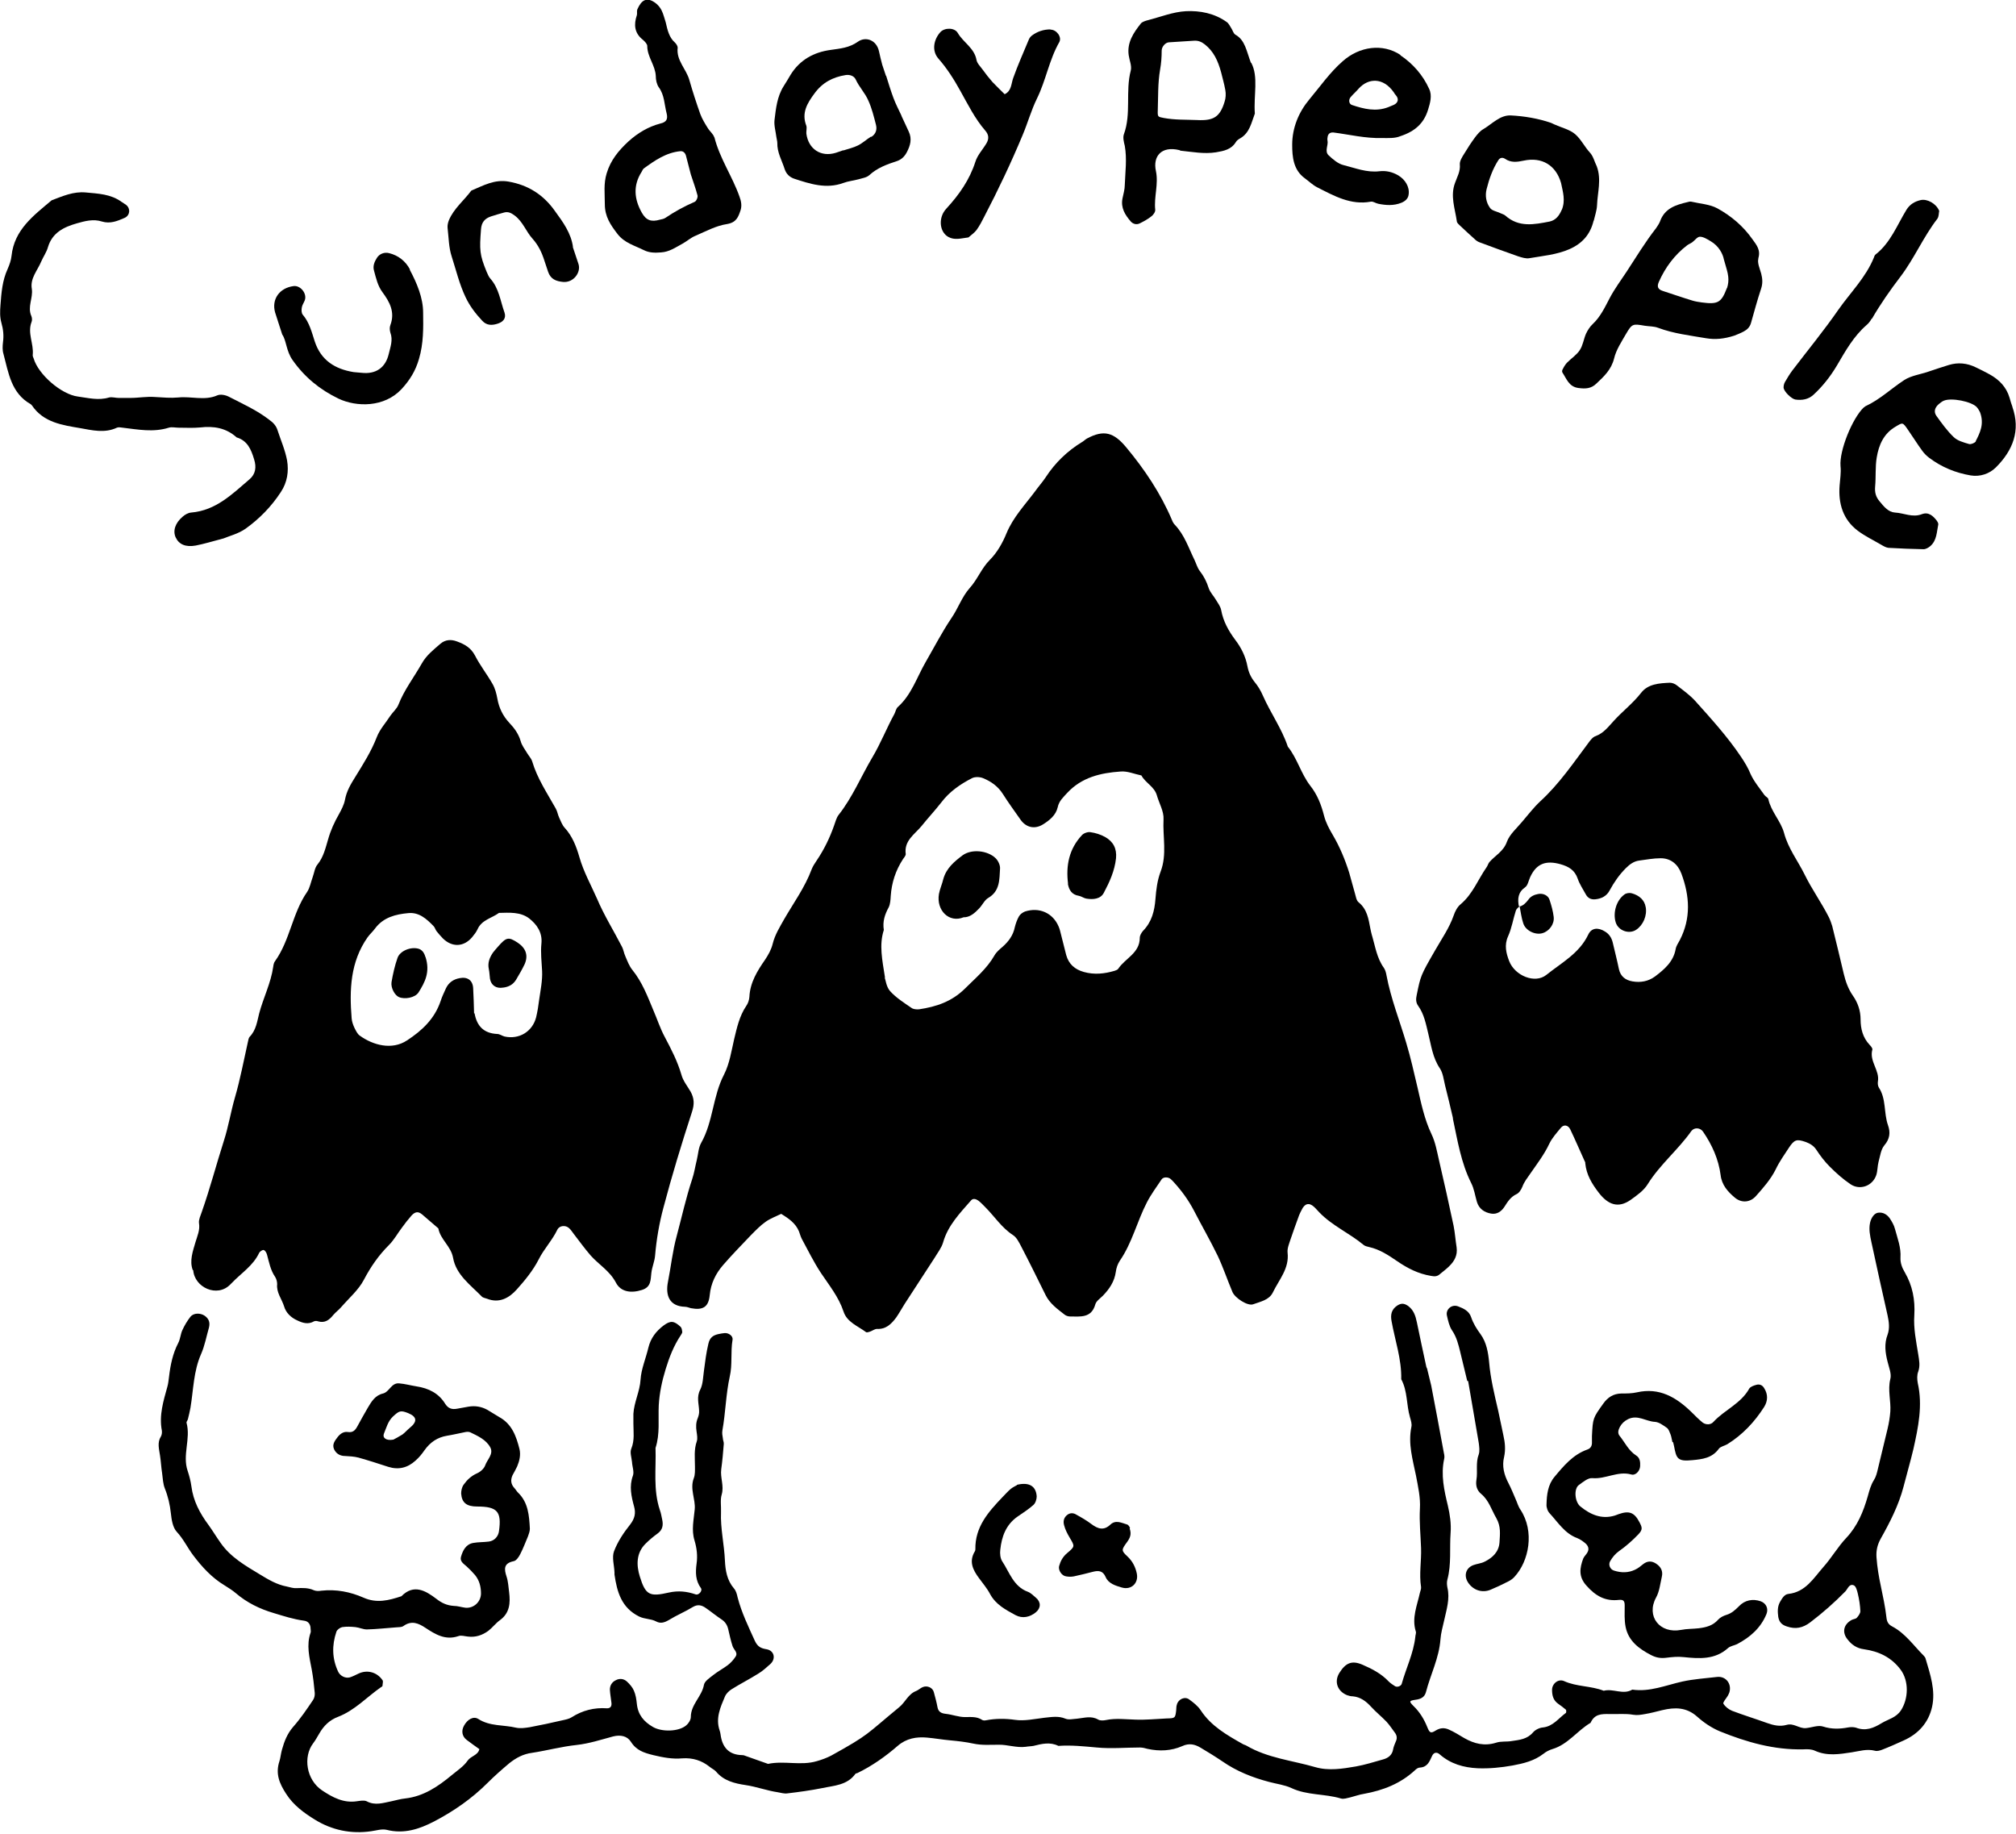
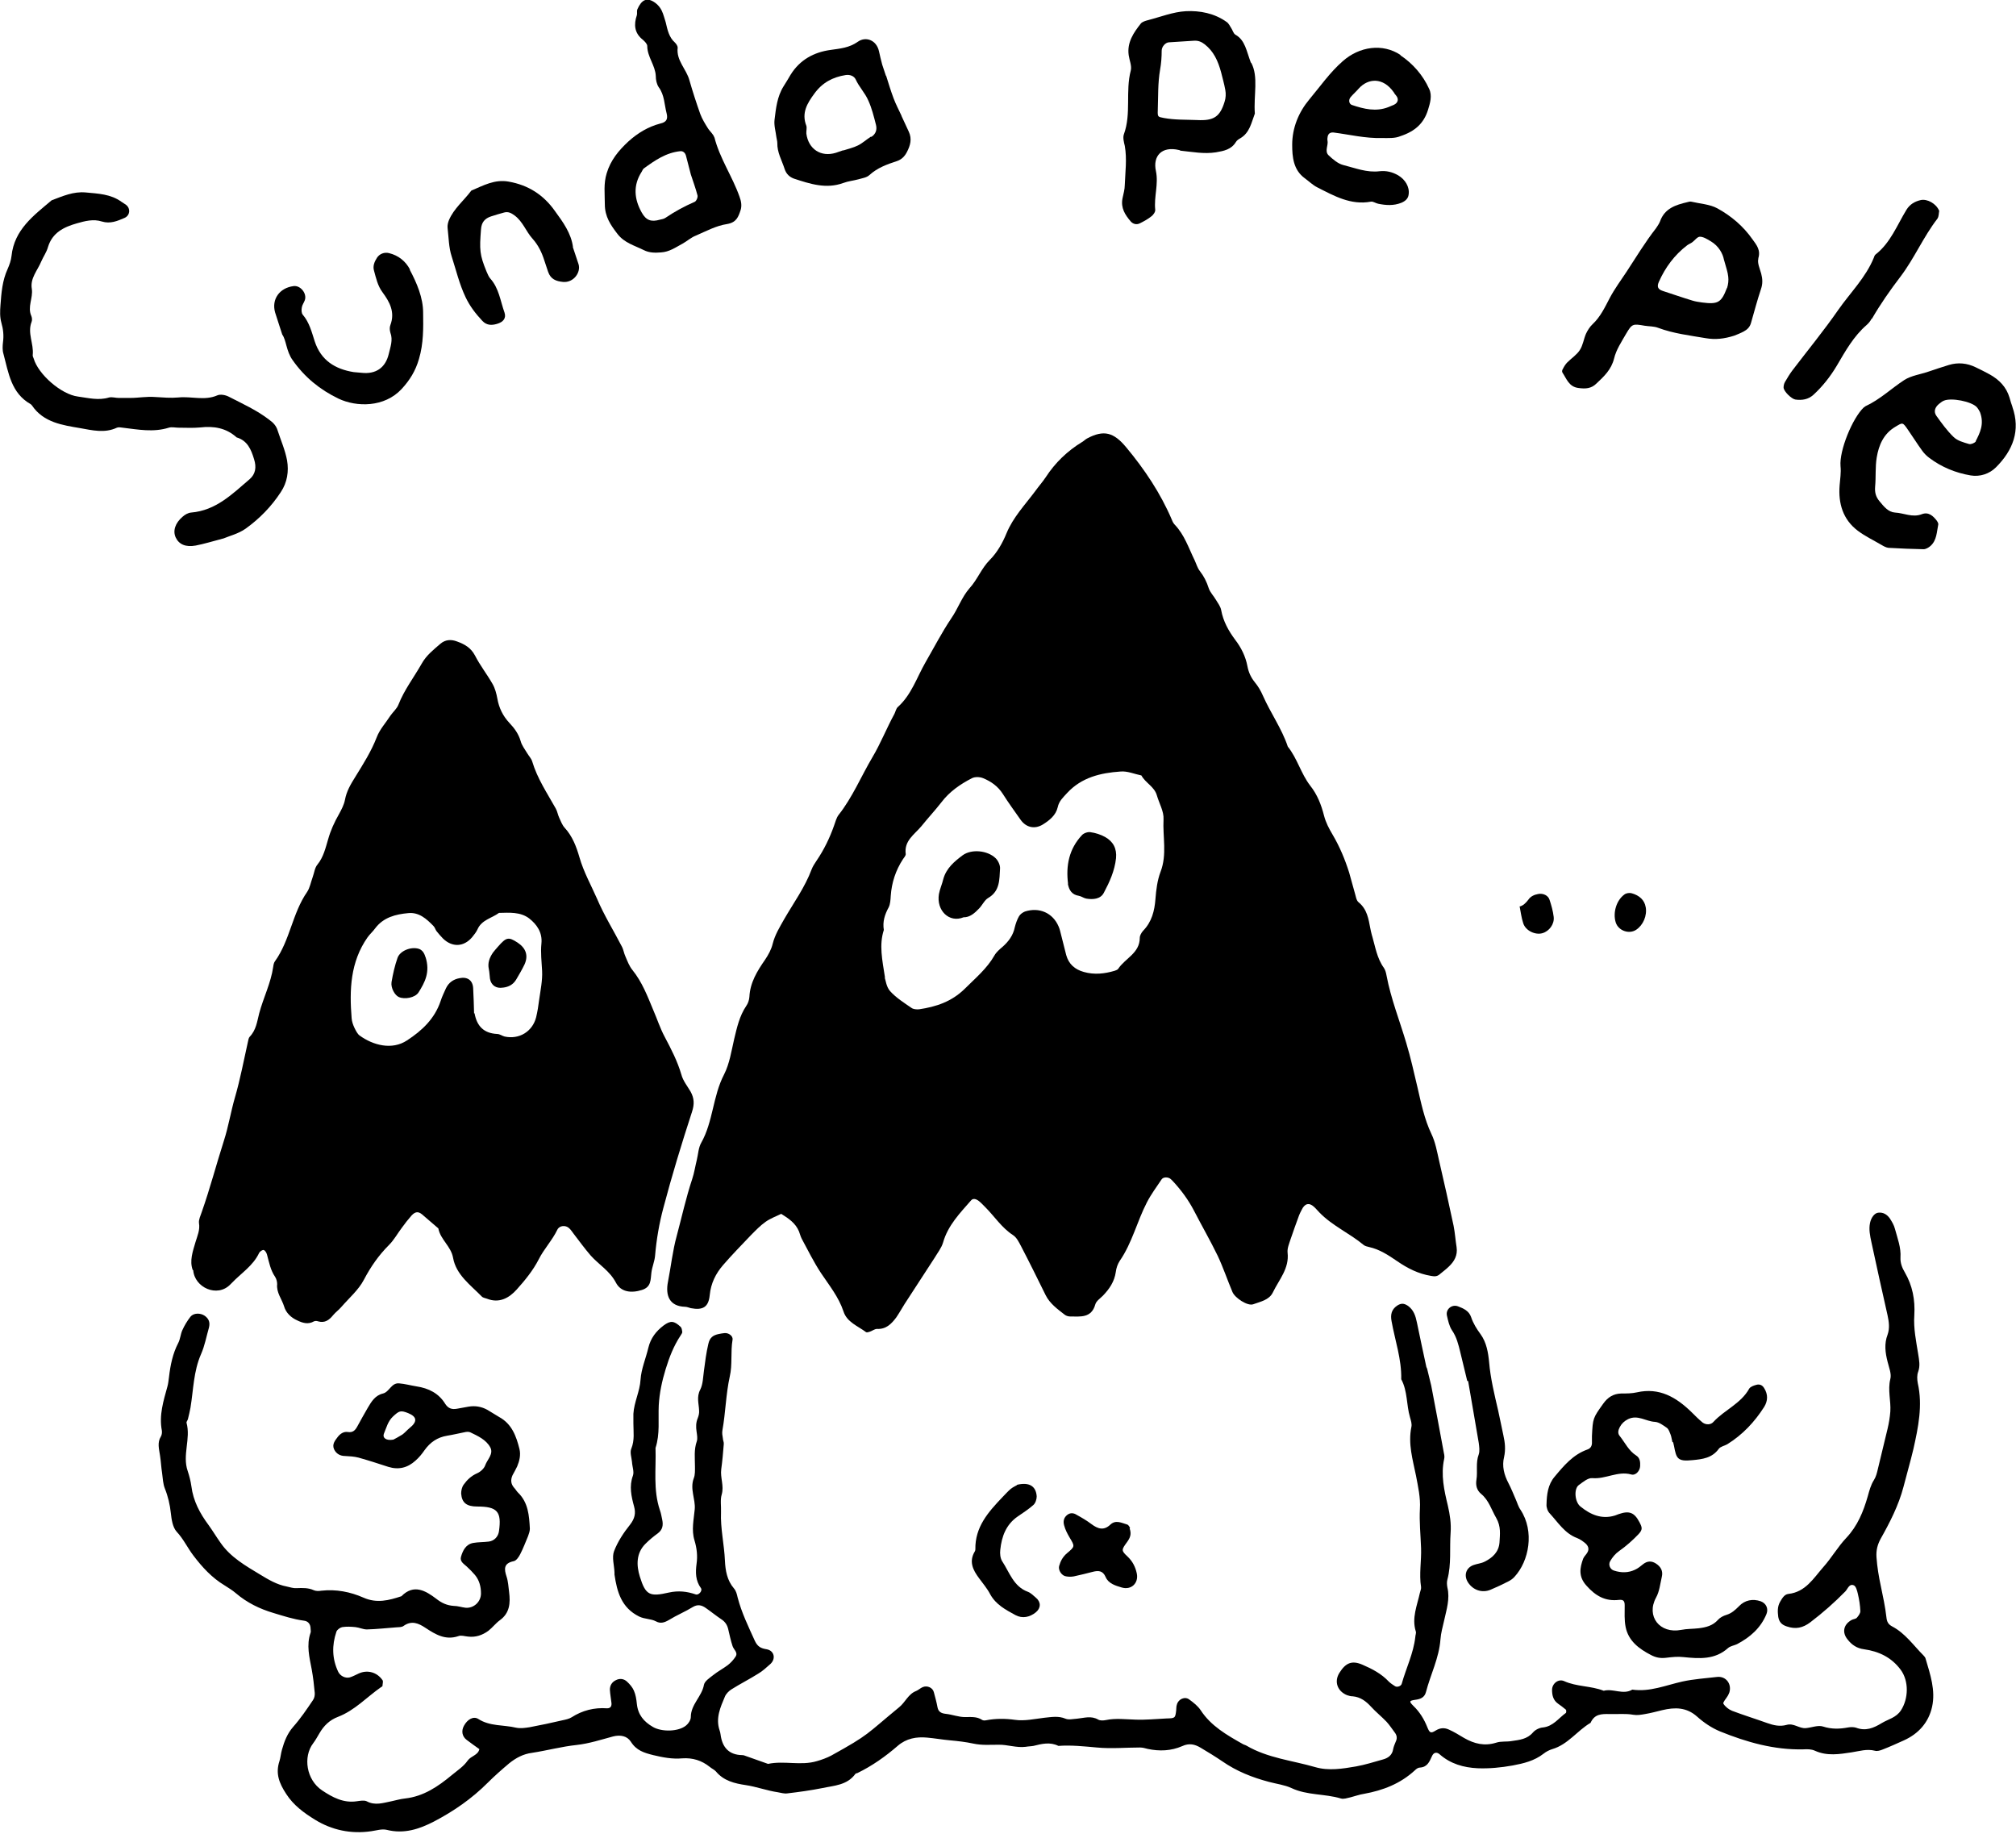
<svg xmlns="http://www.w3.org/2000/svg" id="_レイヤー_2" width="30.84mm" height="28.05mm" viewBox="0 0 87.43 79.51">
  <defs>
    <style>.cls-1{fill:#000;stroke-width:0px;}</style>
  </defs>
  <g id="_レイヤー_1-2">
    <path class="cls-1" d="M59.51,40.59c.13.44.2.95.51,1.38.06.09.09.21.11.32.19,1.01.57,1.96.86,2.94.19.63.33,1.27.48,1.9.16.69.3,1.39.61,2.04.17.35.24.76.33,1.15.22.94.43,1.89.63,2.83.06.3.08.62.13.93.05.35-.1.61-.33.83-.12.12-.26.22-.39.33-.12.11-.23.11-.39.08-.55-.09-1.02-.33-1.47-.64-.38-.26-.76-.51-1.21-.61-.08-.02-.18-.04-.24-.09-.61-.51-1.36-.83-1.92-1.41-.08-.08-.15-.17-.24-.25-.21-.19-.4-.14-.53.14-.04.08-.08.15-.11.23-.13.35-.25.69-.37,1.04-.06.19-.15.39-.13.58.08.69-.37,1.17-.64,1.73-.16.33-.55.4-.85.51-.24.09-.79-.27-.9-.53-.22-.52-.4-1.06-.64-1.57-.32-.66-.69-1.3-1.03-1.96-.24-.46-.54-.87-.89-1.25-.04-.04-.08-.09-.12-.12-.1-.09-.31-.1-.39.01-.22.33-.46.65-.64,1-.43.83-.64,1.76-1.18,2.54-.09.14-.15.31-.17.48-.06.42-.28.74-.56,1.03-.12.12-.29.23-.33.38-.17.6-.65.52-1.09.52-.08,0-.18-.03-.24-.08-.31-.24-.64-.48-.82-.84-.35-.71-.7-1.42-1.07-2.13-.09-.17-.19-.38-.35-.48-.49-.32-.8-.81-1.2-1.21-.1-.1-.2-.21-.31-.29-.09-.06-.22-.11-.31,0-.48.55-1,1.08-1.21,1.82-.07.24-.24.45-.37.67-.43.67-.87,1.33-1.3,2-.12.19-.23.39-.36.58-.21.28-.44.52-.84.5-.1,0-.21.09-.31.12-.05.02-.13.04-.16.02-.36-.27-.83-.43-.98-.9-.21-.63-.62-1.13-.98-1.67-.31-.47-.56-.98-.83-1.48-.05-.1-.08-.21-.12-.32-.15-.36-.45-.56-.77-.76-.23.11-.47.2-.67.34-.23.16-.43.37-.63.57-.41.43-.83.86-1.22,1.31-.32.37-.53.79-.58,1.3-.05.52-.29.67-.82.57-.08-.02-.17-.06-.25-.06-.68-.02-.86-.49-.74-1.09.13-.66.2-1.34.38-1.99.22-.82.4-1.65.67-2.46.09-.27.13-.55.2-.83.06-.25.07-.53.19-.74.52-.92.5-2.02.99-2.96.24-.47.32-1.02.44-1.54.12-.5.23-1,.52-1.43.08-.11.13-.26.14-.4.03-.62.34-1.12.68-1.61.14-.21.27-.44.33-.69.1-.4.31-.73.5-1.07.41-.71.9-1.38,1.19-2.16.05-.13.13-.25.21-.37.32-.47.57-.98.76-1.52.06-.16.1-.34.2-.47.6-.76.97-1.66,1.46-2.49.36-.6.62-1.27.96-1.89.05-.1.07-.23.15-.3.59-.53.82-1.28,1.2-1.94.37-.64.71-1.3,1.12-1.91.29-.42.45-.91.78-1.29.35-.38.52-.87.89-1.24.31-.31.55-.73.72-1.15.29-.7.8-1.23,1.24-1.82.15-.21.32-.4.46-.61.41-.63.94-1.14,1.58-1.53.07-.04.14-.11.21-.15.73-.39,1.16-.27,1.7.38.8.96,1.49,1.99,1.98,3.14.03.08.07.16.13.22.42.44.6,1.01.86,1.54.07.15.12.33.22.46.18.23.3.47.39.75.06.18.21.33.31.5.09.15.2.29.23.45.09.49.32.9.61,1.29.26.34.45.72.53,1.15.05.26.15.48.32.69.14.17.26.37.35.58.33.75.82,1.43,1.08,2.21.41.51.57,1.17.97,1.69.31.39.48.83.6,1.3.08.31.22.57.38.84.3.51.53,1.06.71,1.63.09.3.16.6.25.9.04.13.06.31.16.39.37.3.43.72.51,1.14.01.08.04.17.07.3ZM38.37,42.39c.04.11.07.4.23.58.26.29.61.51.93.73.08.06.22.07.33.06.74-.11,1.41-.33,1.98-.89.46-.46.96-.87,1.29-1.45.08-.14.22-.26.35-.37.26-.23.46-.5.53-.85.04-.16.1-.33.18-.47.05-.09.16-.17.26-.21.62-.2,1.21.06,1.46.65.06.13.08.27.12.41.07.27.14.55.21.83.11.39.37.62.76.73.46.13.9.08,1.34-.05.05-.02.12-.04.15-.08.3-.46.94-.68.94-1.35,0-.1.07-.22.14-.3.38-.39.5-.86.54-1.39.03-.39.08-.8.22-1.17.29-.75.09-1.52.13-2.28.02-.34-.19-.69-.29-1.04-.11-.38-.49-.53-.67-.86-.3-.06-.61-.2-.91-.17-.86.06-1.68.25-2.31.93-.17.19-.35.34-.41.62-.08.35-.36.57-.65.75-.35.21-.72.13-.96-.21-.26-.37-.53-.74-.77-1.12-.21-.33-.51-.54-.85-.68-.14-.06-.36-.07-.49,0-.51.26-.98.59-1.32,1.04-.28.36-.59.69-.87,1.04-.3.36-.76.63-.68,1.21,0,.07-.07.15-.12.22-.32.49-.49,1.02-.53,1.59-.01.17-.02.36-.09.5-.17.31-.27.62-.21.98-.21.65-.07,1.29.05,2.06Z" />
    <path class="cls-1" d="M8.36,55.07c-.15-.4,0-.81.12-1.22.08-.27.2-.52.15-.82-.02-.15.07-.33.12-.48.36-1.02.63-2.06.96-3.09.2-.62.3-1.26.48-1.88.23-.79.38-1.6.56-2.4.02-.08.03-.18.08-.23.28-.29.32-.66.41-1.01.18-.68.51-1.32.61-2.03.01-.08.03-.18.08-.24.65-.91.75-2.08,1.39-3,.12-.18.16-.42.24-.64.07-.19.09-.41.21-.55.26-.32.35-.72.46-1.09.11-.39.27-.74.47-1.09.11-.2.22-.41.26-.62.07-.38.25-.68.45-1,.34-.55.69-1.1.93-1.72.13-.34.39-.62.59-.93.11-.16.28-.3.35-.48.25-.64.67-1.18,1.01-1.78.2-.36.51-.6.81-.86.21-.18.46-.2.72-.1.33.12.6.27.78.61.22.43.52.81.76,1.23.11.19.17.42.21.64.07.4.24.75.52,1.05.22.23.4.48.49.79.05.19.18.35.28.52.07.12.18.23.22.36.22.74.65,1.38,1.02,2.04.07.12.09.27.15.4.07.15.13.32.24.44.34.37.51.83.64,1.28.18.63.5,1.2.76,1.79.31.73.73,1.4,1.09,2.1.06.12.08.27.14.4.09.21.17.43.31.6.42.52.65,1.13.9,1.73.17.39.3.8.5,1.17.28.53.55,1.05.72,1.63.07.27.26.5.4.74.16.29.17.55.06.88-.45,1.38-.87,2.76-1.24,4.16-.18.67-.3,1.37-.36,2.07-.02.25-.13.49-.16.74-.04.31,0,.62-.41.75-.47.15-.92.09-1.13-.32-.27-.51-.73-.77-1.09-1.17-.26-.3-.49-.62-.73-.93-.07-.09-.13-.19-.21-.26-.15-.14-.42-.12-.51.07-.22.46-.58.83-.81,1.29-.24.47-.59.9-.95,1.3-.33.37-.76.61-1.29.4-.08-.03-.18-.04-.23-.1-.49-.5-1.11-.94-1.24-1.67-.09-.51-.55-.79-.64-1.28-.24-.2-.47-.41-.71-.61-.16-.13-.29-.12-.45.05-.15.17-.29.35-.42.53-.19.25-.34.53-.56.75-.45.45-.79.94-1.09,1.51-.23.44-.64.79-.97,1.17-.11.13-.25.23-.36.36-.17.21-.36.36-.66.27-.05-.02-.12-.02-.17,0-.26.15-.5.07-.73-.04-.27-.12-.49-.33-.57-.61-.1-.32-.34-.6-.3-.96,0-.1-.03-.23-.09-.32-.2-.29-.26-.63-.35-.96-.02-.08-.08-.18-.14-.2-.05-.02-.17.06-.2.12-.26.56-.78.88-1.19,1.31-.02.02-.04.04-.06.06-.57.59-1.56.13-1.61-.62ZM20.58,43.93c.1.56.4.87.98.9.11,0,.21.08.32.11.63.14,1.21-.21,1.37-.83.06-.25.1-.5.13-.75.06-.42.15-.85.13-1.26-.02-.4-.07-.79-.03-1.19.05-.48-.2-.83-.53-1.09-.38-.29-.86-.25-1.31-.24-.31.23-.75.3-.93.71-.06.13-.15.24-.24.35-.36.42-.86.44-1.26.05-.1-.1-.19-.21-.28-.32-.05-.07-.07-.16-.13-.22-.3-.31-.63-.61-1.1-.56-.54.05-1.07.18-1.43.66-.1.14-.23.25-.33.39-.75,1.07-.79,2.28-.69,3.51.01.14.06.28.12.41.06.12.13.27.23.34.58.42,1.4.64,2.05.21.66-.43,1.2-.94,1.46-1.71.06-.19.15-.37.23-.55.12-.25.32-.39.59-.44.34-.07.57.09.59.43.02.37.03.73.04,1.1Z" />
-     <path class="cls-1" d="M63.01,48.47c-.11-.47-.22-.94-.34-1.41-.06-.25-.09-.53-.22-.73-.32-.47-.38-1-.51-1.52-.1-.41-.18-.84-.43-1.19-.11-.15-.11-.3-.07-.48.17-.83.16-.83.8-1.94.28-.49.61-.96.8-1.5.06-.18.16-.38.31-.5.52-.44.75-1.07,1.12-1.6.05-.07.07-.16.12-.22.25-.29.61-.46.76-.88.12-.33.43-.59.66-.87.26-.3.5-.62.79-.89.82-.75,1.44-1.67,2.1-2.55.08-.11.18-.24.31-.28.34-.13.54-.4.77-.65.38-.42.83-.76,1.19-1.22.3-.39.79-.42,1.25-.44.1,0,.23.05.31.12.27.21.55.41.78.66.7.78,1.41,1.56,2,2.44.16.24.3.47.41.74.15.33.39.61.6.91.05.07.16.11.17.18.12.54.54.95.68,1.46.18.68.6,1.21.9,1.82.31.63.72,1.2,1.04,1.83.06.12.11.26.15.39.17.69.34,1.38.5,2.07.08.33.19.65.39.94.22.31.34.66.34,1.04,0,.41.1.79.39,1.1.06.06.14.16.12.21-.14.51.33.9.24,1.39-.01.08,0,.18.04.25.33.5.21,1.11.4,1.64.11.31.08.59-.16.87-.15.18-.18.46-.25.71-.05.19-.04.4-.1.58-.16.47-.7.67-1.11.4-.33-.22-.63-.49-.91-.77-.22-.22-.41-.47-.58-.73-.12-.18-.28-.27-.47-.34-.38-.13-.48-.1-.71.24-.2.31-.42.61-.58.95-.22.44-.54.8-.86,1.16-.25.28-.62.31-.91.07-.31-.26-.57-.55-.62-.98-.09-.69-.37-1.31-.76-1.88-.12-.18-.38-.2-.51-.03-.57.81-1.36,1.45-1.89,2.3-.17.28-.47.49-.75.69-.52.36-.96.22-1.37-.31-.3-.39-.54-.78-.59-1.28,0-.03,0-.06-.02-.08-.21-.46-.41-.93-.63-1.39-.09-.19-.28-.23-.41-.07-.18.22-.38.44-.5.69-.22.47-.53.87-.82,1.29-.13.19-.27.36-.35.58-.05.12-.14.27-.26.32-.25.12-.38.33-.52.55-.14.21-.33.33-.57.29-.3-.05-.53-.21-.62-.51-.08-.27-.12-.57-.25-.82-.44-.88-.59-1.84-.79-2.78ZM65.9,39.29c-.06.06-.14.12-.16.19-.12.37-.18.77-.34,1.12-.17.38-.08.73.05,1.07.25.64,1.12.99,1.61.6.66-.53,1.43-.93,1.82-1.75.14-.3.43-.32.73-.13.18.11.28.27.33.47.09.39.19.77.27,1.16.07.32.29.48.59.53.35.06.68,0,.97-.21.41-.31.8-.64.9-1.19.02-.13.11-.26.18-.39.49-.95.43-1.91.07-2.88-.15-.4-.45-.67-.9-.67-.31,0-.62.06-.93.1-.23.03-.41.16-.58.33-.29.29-.51.61-.7.96-.13.25-.35.36-.62.39-.19.02-.33-.05-.42-.22-.12-.22-.27-.44-.35-.68-.13-.37-.39-.52-.74-.62-.64-.18-1.05-.03-1.32.56-.07.15-.1.36-.22.44-.31.22-.33.5-.27.83v-.02Z" />
    <path class="cls-1" d="M61.89,59.34c.07.3.13.52.18.74.19.98.37,1.96.55,2.93.02.08.03.17.01.25-.15.69,0,1.36.16,2.02.09.39.15.78.12,1.18-.05.68.04,1.36-.14,2.03-.03.11-.02.23,0,.34.12.49-.04.97-.14,1.43-.06.27-.14.54-.16.82-.06.81-.43,1.52-.63,2.29-.06.22-.22.3-.45.33-.28.04-.29.07-.09.27.27.26.46.57.6.92.1.25.15.28.37.14.2-.12.38-.12.56-.04.23.1.45.24.67.37.44.25.88.36,1.39.2.21-.07.45-.03.67-.07.34-.05.67-.08.92-.37.1-.12.29-.21.44-.22.44-.05.67-.4.99-.63.02-.02.02-.12,0-.14-.11-.09-.22-.18-.34-.26-.21-.15-.26-.36-.26-.6,0-.27.27-.49.52-.38.55.25,1.16.2,1.72.42.41-.11.84.19,1.24-.05.76.11,1.45-.19,2.17-.35.5-.11,1.01-.14,1.51-.2.38-.04.64.3.53.67-.02.05-.04.1-.07.15-.07.12-.22.28-.19.34.08.13.23.25.38.31.5.19,1.02.35,1.52.53.28.1.55.16.84.08.31-.09.54.16.83.14.25-.02.53-.14.75-.07.37.12.72.11,1.09.04.11-.02.24-.02.34.01.42.16.76.02,1.12-.2.28-.17.62-.23.83-.55.33-.51.35-1.27-.01-1.76-.4-.54-.95-.8-1.59-.89-.31-.04-.53-.19-.71-.42-.25-.3-.19-.65.17-.85.07-.04.18-.04.23-.1.07-.08.15-.19.15-.28-.01-.25-.05-.51-.11-.76-.03-.13-.08-.32-.17-.36-.2-.09-.26.14-.37.26-.47.48-.98.93-1.52,1.34-.33.25-.64.31-1.02.18-.22-.07-.33-.19-.37-.41-.03-.23-.04-.45.08-.66.09-.15.18-.32.36-.34.74-.08,1.09-.68,1.51-1.16.36-.4.63-.88,1-1.27.49-.52.74-1.14.93-1.8.07-.25.13-.49.27-.71.09-.14.13-.31.17-.48.14-.58.28-1.16.42-1.74.06-.25.1-.5.12-.75.03-.47-.12-.93,0-1.41.06-.22-.06-.5-.12-.75-.1-.39-.15-.78,0-1.17.1-.28.06-.56,0-.84-.24-1.05-.47-2.11-.7-3.17-.06-.28-.12-.56-.06-.84.05-.23.19-.42.35-.44.22-.03.39.08.51.25.09.14.18.29.22.45.11.41.27.81.24,1.25-.01.23.07.44.19.64.33.57.45,1.18.41,1.86-.04.56.08,1.13.17,1.69.04.26.09.49,0,.75-.06.15-.05.34-.02.5.22.97.02,1.92-.19,2.86-.13.55-.29,1.09-.43,1.64-.21.8-.59,1.54-.99,2.25-.14.26-.2.5-.18.8.03.43.1.84.19,1.26.09.44.19.89.24,1.34.02.2.08.31.25.4.57.3.92.82,1.36,1.26.04.04.08.09.09.14.2.68.44,1.37.28,2.09-.15.67-.58,1.16-1.22,1.45-.31.14-.62.28-.93.4-.1.04-.23.08-.33.05-.35-.09-.68.02-1.01.07-.53.08-1.06.17-1.59-.07-.15-.07-.33-.07-.5-.06-1.27.03-2.46-.31-3.62-.78-.36-.15-.7-.38-.99-.64-.46-.41-.96-.41-1.51-.28-.25.06-.5.13-.75.17-.17.03-.34.06-.51.03-.34-.06-.68-.02-1.01-.03-.38-.01-.67,0-.84.38-.58.34-.98.94-1.66,1.14-.13.04-.27.11-.38.2-.4.31-.86.42-1.34.51-.5.09-1.01.14-1.52.12-.61-.03-1.17-.19-1.64-.6-.13-.12-.27-.09-.34.08-.11.24-.2.47-.52.49-.08,0-.16.06-.22.12-.63.58-1.38.87-2.21,1.02-.2.03-.38.1-.58.15-.14.03-.3.09-.42.05-.7-.21-1.46-.13-2.14-.45-.3-.14-.65-.18-.98-.27-.72-.19-1.4-.46-2.02-.89-.31-.21-.62-.4-.94-.59-.25-.15-.5-.21-.8-.07-.48.21-.99.23-1.5.12-.11-.03-.22-.06-.33-.06-.62,0-1.25.06-1.87,0-.56-.05-1.11-.11-1.67-.07-.36-.18-.72-.09-1.08,0-.11.02-.23.02-.34.04-.4.05-.79-.1-1.18-.09-.37,0-.72.03-1.09-.05-.32-.07-.67-.11-1-.14-.34-.03-.67-.09-1.01-.12-.45-.04-.89.03-1.27.36-.53.46-1.11.87-1.75,1.18-.03.01-.06.01-.08.03-.36.5-.93.51-1.44.62-.5.1-1.01.17-1.52.23-.13.02-.28-.03-.41-.05-.47-.07-.92-.24-1.39-.31-.47-.07-.95-.18-1.29-.59-.07-.08-.19-.13-.27-.2-.35-.28-.74-.4-1.19-.37-.43.04-.84-.04-1.26-.14-.4-.1-.73-.2-.97-.58-.16-.25-.45-.31-.77-.23-.52.14-1.04.31-1.58.37-.66.07-1.28.24-1.93.34-.39.05-.7.22-.99.45-.32.27-.64.55-.94.85-.69.69-1.47,1.23-2.33,1.68-.64.33-1.3.55-2.05.36-.21-.05-.45.03-.67.06-.88.13-1.71-.05-2.44-.5-.47-.29-.93-.62-1.25-1.12-.3-.46-.47-.88-.29-1.42.05-.16.06-.33.11-.5.1-.36.23-.69.48-.98.32-.36.59-.76.86-1.16.06-.08.09-.21.08-.32-.03-.34-.07-.68-.13-1.01-.1-.53-.24-1.06-.05-1.6.02-.05,0-.11,0-.17,0-.19-.1-.33-.29-.35-.45-.06-.88-.2-1.31-.33-.61-.18-1.16-.45-1.64-.86-.15-.13-.32-.23-.49-.34-.55-.33-.97-.79-1.35-1.29-.26-.34-.43-.72-.73-1.04-.17-.19-.22-.52-.25-.8-.04-.37-.12-.72-.26-1.07-.08-.2-.09-.44-.12-.67-.04-.25-.05-.51-.09-.76-.04-.28-.13-.56.04-.83.04-.07.05-.17.04-.25-.13-.67.07-1.29.24-1.91.04-.14.05-.28.07-.42.06-.51.16-1.01.4-1.47.09-.17.1-.39.18-.56.09-.2.21-.4.35-.58.14-.17.43-.17.62-.04.18.13.24.29.18.52-.11.38-.18.78-.34,1.14-.33.75-.33,1.55-.46,2.33-.03.16-.07.33-.11.49-.01.05-.07.11-.06.16.19.69-.19,1.4.05,2.09.07.21.13.44.16.66.08.64.37,1.18.75,1.69.18.25.34.52.52.77.43.62,1.08.99,1.71,1.37.36.22.73.44,1.16.52.14.03.28.08.42.07.26-.01.51-.02.75.09.09.04.22.04.33.02.64-.07,1.25.05,1.82.3.58.26,1.11.12,1.65-.06.54-.55,1.06-.23,1.51.11.24.19.47.29.76.31.17,0,.34.06.51.08.36.03.67-.26.67-.62,0-.29-.07-.57-.26-.8-.11-.13-.23-.25-.36-.37-.12-.11-.3-.21-.25-.41.08-.28.21-.55.53-.61.22-.04.45-.03.68-.06.24-.03.41-.22.44-.45.12-.85-.07-1.07-.95-1.07-.45,0-.66-.16-.69-.56,0-.13.03-.28.11-.39.15-.21.33-.38.58-.49.14-.06.3-.2.35-.34.09-.26.38-.5.22-.79-.18-.33-.54-.49-.87-.65-.07-.03-.17-.02-.25,0-.25.05-.5.11-.75.15-.42.07-.73.28-.98.63-.11.16-.24.32-.39.45-.34.31-.73.41-1.18.27-.43-.14-.86-.28-1.29-.4-.19-.05-.39-.06-.58-.07-.22,0-.39-.1-.48-.29-.1-.22.04-.38.16-.54.11-.14.26-.24.44-.21.21.03.31-.07.4-.23.15-.27.3-.55.46-.82.16-.27.32-.54.66-.62.28-.07.36-.47.7-.44.25.02.5.09.75.13.53.08.97.3,1.25.76.13.2.29.25.51.21.17-.03.34-.06.5-.09.29-.05.57,0,.82.14.17.1.34.21.51.31.55.3.74.83.88,1.39.06.26,0,.51-.1.75-.06.13-.13.25-.2.38-.09.2-.08.38.07.55.06.06.1.14.16.2.45.43.49,1,.52,1.57,0,.11-.04.22-.08.33-.11.26-.21.53-.34.78-.06.12-.17.28-.28.3-.44.09-.42.34-.31.67.07.21.08.44.11.67.06.47.03.91-.4,1.22-.18.13-.32.32-.5.46-.26.19-.55.29-.88.25-.14-.01-.3-.07-.42-.02-.56.19-.99-.07-1.43-.36-.3-.2-.6-.33-.95-.08-.08.06-.21.05-.32.06-.42.03-.85.08-1.27.09-.16,0-.32-.08-.49-.1-.19-.02-.39-.03-.58,0-.09.02-.22.11-.25.2-.2.59-.19,1.17.08,1.74.09.18.31.29.5.24.13-.04.26-.11.39-.17.37-.17.79-.06,1.03.29.04.05,0,.16,0,.24,0,.02-.03.05-.06.06-.62.43-1.14,1.01-1.87,1.29-.37.14-.62.39-.81.72-.09.15-.17.3-.27.43-.44.58-.3,1.58.39,2.04.45.3.93.56,1.51.47.14-.02.31-.05.42,0,.37.2.72.07,1.08,0,.19-.04.39-.1.59-.12.8-.09,1.43-.52,2.02-1.01.24-.2.52-.38.69-.63.15-.21.45-.23.51-.5-.18-.13-.37-.26-.55-.4-.2-.15-.24-.39-.12-.61.15-.28.41-.43.62-.3.51.33,1.1.25,1.64.38.19.04.4.01.59-.02.48-.09.95-.19,1.42-.3.14-.03.29-.06.4-.13.47-.3.98-.43,1.54-.39.14,0,.2-.08.19-.22-.02-.2-.06-.39-.07-.59,0-.18.09-.33.26-.41.17-.09.35-.06.48.06.12.11.24.25.3.39.08.18.11.38.13.58.05.47.3.77.7,1,.38.22,1.11.21,1.44-.07.1-.08.2-.24.2-.36,0-.55.48-.89.57-1.4.03-.16.25-.3.4-.42.2-.16.43-.28.63-.43.13-.1.25-.23.34-.37.12-.18-.08-.3-.13-.46-.08-.24-.13-.49-.19-.74-.04-.17-.13-.31-.28-.41-.24-.16-.46-.34-.69-.5-.17-.12-.34-.17-.55-.05-.34.21-.71.36-1.05.57-.19.11-.36.17-.56.06-.23-.12-.48-.09-.73-.21-.77-.38-.96-1.07-1.07-1.82,0-.03,0-.06,0-.09-.01-.31-.12-.65-.02-.92.16-.42.42-.81.7-1.16.2-.26.25-.49.17-.78-.12-.44-.22-.88-.05-1.34.06-.17-.03-.39-.04-.59-.02-.2-.1-.42-.03-.58.15-.37.09-.73.09-1.09,0-.14,0-.28,0-.42.03-.51.28-.97.31-1.48.03-.47.23-.92.34-1.39.1-.41.33-.71.66-.96.3-.22.45-.21.74.06.05.05.06.15.07.22,0,.05-.04.1-.07.15-.3.45-.49.94-.65,1.46-.16.52-.27,1.04-.3,1.57-.03.62.06,1.24-.14,1.85.03.9-.11,1.81.19,2.7.05.13.07.28.1.41.05.24.02.44-.2.6-.18.13-.36.28-.52.44-.42.41-.4.95-.25,1.43.25.81.43.88,1.26.69.41-.09.78-.05,1.16.08.13.05.31-.16.23-.27-.24-.33-.24-.68-.19-1.06.05-.34.01-.68-.09-1.01-.14-.46-.03-.9.01-1.35.04-.44-.22-.88-.04-1.35.06-.15.05-.34.05-.5,0-.37-.05-.73.08-1.1.04-.12.01-.28-.01-.42-.03-.2-.03-.39.05-.58.04-.1.07-.22.06-.33-.01-.3-.12-.59.05-.91.12-.24.12-.54.16-.82.05-.39.1-.78.19-1.16.06-.28.21-.38.45-.43.08-.02.17-.03.25-.04.17-.02.38.12.35.29-.09.53,0,1.08-.12,1.59-.17.77-.18,1.56-.32,2.34-.02.11,0,.23.02.34,0,.08.05.17.04.25-.03.37-.06.73-.11,1.09-.05.37.13.72.02,1.1-.07.23-.02.5-.03.76-.03.71.14,1.4.17,2.11.02.42.09.85.39,1.2.09.1.13.25.16.39.17.66.47,1.27.75,1.89.12.25.26.32.51.36.33.06.41.41.16.64-.17.15-.34.31-.53.42-.38.24-.78.44-1.16.68-.11.07-.23.19-.28.31-.2.47-.41.94-.23,1.47.02.05.03.11.04.17.07.55.35.89.94.9.06,0,.11.02.16.04.32.11.64.23.96.34.7-.15,1.42.09,2.12-.12.21-.06.43-.14.62-.24,1.68-.93,1.49-.9,2.95-2.1.26-.21.39-.57.73-.7.1-.04.19-.13.29-.17.19-.08.43.02.48.22.06.22.12.44.16.66.04.2.17.26.36.28.28.03.55.14.83.14.26,0,.51-.03.74.12.04.03.11.03.17.02.42-.08.83-.08,1.26-.02.41.06.85-.04,1.27-.09.31-.03.61-.09.92.04.14.06.33.01.5,0,.31-.03.61-.14.92.04.09.05.23.04.33.02.43-.09.85-.03,1.27-.02.45.02.91-.03,1.36-.05.37-.01.38-.01.42-.35.01-.08,0-.17.03-.25.06-.24.35-.37.54-.22.18.13.37.28.49.46.45.69,1.14,1.08,1.83,1.47.05.03.11.04.16.07.92.54,1.98.64,2.98.93.58.17,1.19.07,1.77-.03.39-.07.77-.19,1.16-.3.23-.06.41-.19.45-.45.02-.11.07-.22.11-.32.07-.14.06-.27-.04-.4-.12-.16-.23-.33-.36-.47-.21-.22-.46-.42-.67-.65-.22-.24-.46-.42-.79-.45-.08,0-.17-.02-.25-.05-.42-.17-.57-.59-.33-.97.27-.43.54-.55,1-.35.42.18.82.39,1.14.73.08.08.18.14.27.2.09.06.26,0,.29-.1.19-.68.51-1.32.59-2.03,0-.08.05-.18.02-.25-.18-.58.06-1.12.18-1.67.02-.08.06-.17.05-.25-.09-.57.02-1.13,0-1.69-.02-.57-.08-1.13-.05-1.7.03-.49-.08-.96-.17-1.44-.14-.69-.35-1.38-.2-2.11.03-.13-.02-.28-.06-.42-.16-.54-.1-1.13-.38-1.65.02-.87-.27-1.68-.42-2.52-.05-.27-.01-.5.24-.67.17-.11.29-.11.46,0,.26.18.34.44.4.73.14.67.28,1.34.41,1.93ZM17.06,62.42c.06-.03.23-.12.39-.22.11-.08.2-.19.31-.28.35-.28.33-.49-.06-.65-.33-.13-.39-.1-.66.15-.22.21-.28.48-.39.74-.07.17.08.32.41.26Z" />
    <path class="cls-1" d="M72.53,62.53c-.03-.11-.04-.23-.08-.33-.04-.1-.08-.23-.16-.29-.16-.11-.34-.25-.52-.26-.39-.02-.74-.32-1.16-.12-.16.08-.28.19-.36.34-.07.13-.11.28,0,.4.23.29.38.63.71.84.16.1.18.28.17.46-.01.21-.2.42-.39.36-.58-.16-1.11.21-1.68.16-.19-.02-.41.17-.59.3-.22.16-.18.73.07.93.43.35.92.57,1.5.39.05-.02.1-.04.16-.06.46-.16.68-.07.9.35.12.23.15.32-.05.53-.25.26-.53.51-.83.72-.17.12-.29.27-.39.44-.09.16,0,.36.17.41.31.1.62.1.91-.04.13-.06.24-.15.35-.24.18-.14.36-.15.55-.03.22.14.32.33.26.58-.07.3-.1.63-.25.9-.44.81.16,1.58,1.09,1.4.25-.05.51-.04.76-.07.32-.04.61-.11.84-.37.09-.1.23-.17.36-.21.23-.07.38-.21.55-.38.25-.26.59-.33.94-.21.24.09.34.32.25.55-.25.61-.71,1.01-1.28,1.31-.13.06-.29.08-.39.17-.57.51-1.24.46-1.93.39-.25-.03-.51,0-.76.03-.24.03-.44-.01-.65-.12-.52-.27-.98-.61-1.1-1.22-.06-.3-.04-.62-.04-.93,0-.19-.05-.26-.25-.24-.6.07-1.02-.18-1.41-.62-.35-.39-.29-.76-.14-1.17.04-.1.14-.18.19-.28.08-.15.02-.28-.09-.38-.11-.09-.23-.18-.36-.23-.54-.2-.83-.68-1.19-1.07-.09-.09-.15-.26-.14-.39.01-.43.06-.86.35-1.2.4-.48.8-.96,1.42-1.18.15-.05.21-.17.2-.33,0-.08,0-.17,0-.26.04-.77.04-.77.49-1.4.2-.28.44-.43.78-.44.23,0,.46,0,.68-.05.97-.22,1.7.21,2.36.85.16.16.32.32.49.46.15.11.36.1.47-.03.48-.52,1.19-.79,1.55-1.44.05-.08.18-.13.29-.16.15-.05.28,0,.36.14.17.27.16.55,0,.81-.42.66-.94,1.21-1.6,1.62-.12.07-.3.1-.37.2-.29.4-.71.45-1.14.49-.66.07-.7-.08-.8-.61-.01-.06-.03-.11-.04-.17h0Z" />
-     <path class="cls-1" d="M63.63,59.87c-.1-.41-.2-.83-.3-1.24-.08-.33-.16-.66-.36-.95-.12-.18-.17-.42-.22-.64-.06-.27.21-.5.48-.4.24.09.48.2.57.47.09.27.24.51.41.74.26.36.33.8.37,1.21.06.71.23,1.4.39,2.09.08.36.15.72.23,1.09.07.31.1.61.03.93-.1.4,0,.78.19,1.14.12.23.21.46.31.69.07.15.11.32.21.46.62.94.37,2.23-.26,2.91-.07.08-.17.15-.27.2-.25.13-.51.25-.77.36-.36.15-.75.02-.97-.31-.2-.3-.1-.64.23-.76.16-.06.34-.07.49-.15.34-.17.61-.42.64-.83.02-.36.07-.69-.14-1.06-.21-.36-.32-.77-.66-1.05-.18-.15-.24-.36-.2-.61.06-.36-.04-.73.1-1.1.05-.15.02-.34,0-.5-.15-.9-.31-1.79-.46-2.68,0,0-.01,0-.02,0Z" />
+     <path class="cls-1" d="M63.63,59.87c-.1-.41-.2-.83-.3-1.24-.08-.33-.16-.66-.36-.95-.12-.18-.17-.42-.22-.64-.06-.27.21-.5.48-.4.24.09.48.2.57.47.09.27.24.51.41.74.26.36.33.8.37,1.21.06.71.23,1.4.39,2.09.08.36.15.72.23,1.09.07.31.1.61.03.93-.1.4,0,.78.19,1.14.12.23.21.46.31.69.07.15.11.32.21.46.62.94.37,2.23-.26,2.91-.07.08-.17.15-.27.2-.25.13-.51.25-.77.36-.36.15-.75.02-.97-.31-.2-.3-.1-.64.23-.76.16-.06.34-.07.49-.15.34-.17.61-.42.64-.83.02-.36.07-.69-.14-1.06-.21-.36-.32-.77-.66-1.05-.18-.15-.24-.36-.2-.61.06-.36-.04-.73.1-1.1.05-.15.02-.34,0-.5-.15-.9-.31-1.79-.46-2.68,0,0-.01,0-.02,0" />
    <path class="cls-1" d="M44.1,64.38c.54-.13.83.06.86.5,0,.12-.05.29-.14.37-.21.19-.45.34-.68.5-.51.35-.7.87-.76,1.45-.02.16,0,.36.08.49.32.48.49,1.1,1.12,1.33.13.05.23.16.34.25.23.19.23.45,0,.64-.26.21-.58.28-.88.12-.42-.23-.85-.45-1.1-.91-.13-.25-.32-.47-.48-.69-.27-.36-.45-.73-.18-1.17.01-.02.02-.05.02-.08-.02-.97.56-1.62,1.17-2.26.12-.12.23-.25.36-.36.11-.09.24-.14.28-.17Z" />
    <path class="cls-1" d="M48.99,66.27c.09.25.02.41-.11.59-.25.34-.26.37.02.63.22.21.34.45.4.73.09.42-.24.74-.66.61-.27-.08-.57-.17-.69-.45-.12-.28-.31-.29-.55-.23-.27.07-.55.14-.83.2-.11.02-.22.02-.33,0-.19-.02-.35-.26-.31-.44.06-.22.16-.41.35-.57.35-.29.33-.3.11-.67-.1-.17-.19-.34-.24-.53-.05-.17-.02-.34.14-.46.13-.1.28-.08.4,0,.22.12.44.25.64.4.28.21.54.3.83.02.23-.21.48-.07.72,0,.07.02.11.12.13.15Z" />
    <path class="cls-1" d="M41.79,39.77c-.63.26-1.19-.3-1.07-1.01.04-.22.14-.43.19-.65.13-.47.48-.76.84-1.03.39-.28,1.08-.21,1.43.13.11.11.2.3.19.45-.03.47,0,.97-.51,1.27-.16.09-.25.3-.39.45-.2.21-.41.4-.69.39Z" />
    <path class="cls-1" d="M46.32,38.32c-.1-.79.04-1.51.6-2.11.08-.09.26-.15.37-.13.22.03.44.1.64.21.35.2.51.5.47.92-.06.55-.28,1.03-.53,1.5-.14.27-.46.3-.76.25-.11-.02-.21-.1-.32-.12-.31-.05-.43-.25-.48-.53Z" />
    <path class="cls-1" d="M18.45,41.48c.22.67-.03,1.12-.3,1.55-.15.23-.6.31-.85.2-.17-.07-.36-.39-.32-.65.06-.35.14-.71.26-1.05.11-.31.59-.5.93-.39.07.02.15.09.19.15.06.09.09.2.08.19Z" />
    <path class="cls-1" d="M21.81,42.82c-.29.05-.51-.1-.56-.38-.02-.14-.02-.28-.05-.42-.06-.27.03-.5.18-.72.07-.09.14-.17.22-.26.36-.41.45-.43.85-.17.36.24.47.56.3.94-.11.23-.24.45-.37.67-.13.21-.32.31-.56.34Z" />
    <path class="cls-1" d="M65.88,39.31c.18-.04.29-.16.4-.3.1-.15.26-.22.43-.25.21-.04.43.06.49.25.08.24.15.49.18.74.04.32-.2.63-.49.71-.31.09-.73-.11-.83-.43-.08-.24-.11-.5-.16-.75v.02Z" />
    <path class="cls-1" d="M71.37,39.32c.07.38-.11.79-.41.99-.31.21-.78.04-.89-.32-.13-.42.03-.96.38-1.21.08-.06.22-.08.32-.05.32.09.55.29.6.6Z" />
    <path class="cls-1" d="M87.28,17.65c-.05-.13-.09-.27-.13-.41-.14-.47-.45-.78-.86-1.01-.2-.11-.4-.21-.61-.31-.37-.18-.76-.22-1.16-.1-.3.09-.59.19-.89.29,0,0,0,0,0,0-.35.12-.74.17-1.04.36-.57.37-1.06.85-1.69,1.14-.02.01-.04.04-.07.05-.49.46-1.07,1.87-1.01,2.55.03.29-.02.56-.04.84-.06.77.14,1.47.79,1.96.32.24.68.41,1.02.61.1.06.21.12.31.13.51.03,1.01.05,1.52.06.1,0,.22-.07.3-.14.28-.25.27-.61.34-.94,0-.05-.03-.11-.06-.15-.16-.21-.36-.4-.65-.29-.41.16-.78-.05-1.17-.07-.29-.02-.48-.26-.67-.49-.16-.19-.21-.38-.19-.63.04-.42,0-.86.07-1.27.09-.54.3-1.03.81-1.33.32-.19.31-.21.55.14.21.3.4.61.62.91.08.11.19.22.3.3.53.4,1.14.65,1.79.76.41.07.82-.07,1.1-.35.73-.73,1.08-1.59.71-2.63ZM85.69,19.13c-.04.07-.21.14-.29.12-.24-.07-.51-.14-.68-.31-.28-.27-.51-.59-.74-.91-.13-.18-.07-.37.11-.52.07-.05.13-.11.21-.14.32-.14,1.2.03,1.43.28.07.08.12.18.14.22.19.51,0,.89-.19,1.26Z" />
    <path class="cls-1" d="M76.25,11.21c.12-.37-.07-.59-.25-.84-.4-.57-.92-1.01-1.52-1.34-.33-.18-.75-.2-1.13-.29-.05-.01-.11,0-.17.02-.51.12-.99.27-1.19.84-.04.1-.11.2-.17.29-.47.6-.86,1.25-1.28,1.89-.25.38-.52.74-.73,1.14-.21.4-.4.81-.74,1.13-.12.11-.22.27-.29.42-.1.23-.13.5-.27.71-.13.2-.36.35-.54.53-.08.08-.14.18-.19.28-.03.04-.05.12-.02.16.18.27.28.62.7.67.3.04.55.03.78-.2.33-.31.64-.6.76-1.08.09-.38.32-.72.52-1.07.26-.44.29-.44.81-.35.19.03.4.02.58.09.67.25,1.37.33,2.07.45.41.07.79.03,1.23-.11.1-.04.26-.1.41-.18.15-.08.27-.19.32-.38.14-.49.27-.98.43-1.46.08-.23.07-.44.01-.67-.06-.22-.18-.47-.12-.66ZM74.89,12.49c-.24.63-.39.71-1.08.62-.14-.02-.28-.04-.41-.08-.43-.13-.86-.28-1.29-.42-.21-.07-.26-.18-.17-.39.28-.63.68-1.17,1.23-1.59.07-.05.15-.08.22-.13.11-.08.22-.24.33-.24.15,0,.31.1.46.19.37.21.54.57.58.79.1.36.17.55.19.75.02.16,0,.34-.05.49Z" />
    <path class="cls-1" d="M54.25,2.72c-.2-.53-.25-.98-.67-1.22-.09-.05-.12-.19-.18-.28-.06-.09-.11-.21-.2-.27-.53-.38-1.16-.5-1.77-.47-.56.03-1.1.25-1.65.39-.11.03-.24.07-.3.14-.32.4-.61.83-.53,1.38.03.22.14.46.09.66-.24.91.03,1.87-.3,2.77-.05.14,0,.34.04.5.1.57.02,1.13,0,1.69,0,.2-.06.39-.1.59-.08.41.11.71.36,1,.1.11.25.15.39.08.18-.09.35-.18.51-.31.08-.06.17-.19.16-.28-.06-.56.15-1.11.03-1.68-.14-.64.24-1.09,1-.91.03,0,.05.03.08.03.5.05,1,.15,1.52.07.35-.06.67-.12.87-.45.04-.07.12-.12.19-.16.41-.24.48-.68.63-1.07-.06-.79.17-1.6-.16-2.21ZM53.11,4.4c-.2.66-.47.84-1.2.8-.48-.02-.96,0-1.44-.09-.25-.05-.27-.04-.26-.32.02-.59,0-1.19.1-1.77.05-.28.07-.55.07-.83,0-.17.16-.35.31-.36.37-.03.73-.04,1.1-.07.18-.01.32.05.46.16.38.3.57.7.71,1.22.05.21.13.48.18.76.03.16.02.35-.03.5Z" />
-     <path class="cls-1" d="M69.12,9.56c.05-.22.13-.44.14-.66.02-.56.2-1.12-.01-1.69-.1-.2-.15-.44-.3-.6-.23-.25-.38-.57-.63-.79-.24-.21-.6-.29-.91-.43-.05-.02-.1-.05-.15-.07-.56-.19-1.15-.29-1.74-.32-.47-.02-.81.37-1.2.6-.14.08-.25.22-.35.35-.17.23-.32.46-.47.71-.09.14-.2.32-.19.46.03.31-.12.55-.21.81-.21.56,0,1.11.08,1.66,0,.07.09.14.15.2.2.19.41.38.62.57.06.06.13.11.21.14.56.21,1.11.41,1.68.61.16.05.34.11.49.08.58-.1,1.18-.15,1.73-.39.57-.25.91-.65,1.05-1.23ZM67.73,9.09c-.11.26-.26.45-.52.51-.67.13-1.34.27-1.93-.26-.06-.05-.15-.07-.23-.11-.15-.07-.35-.1-.43-.22-.17-.23-.22-.53-.15-.81.11-.44.26-.87.51-1.26.07-.11.18-.13.29-.06.26.18.53.14.81.08.79-.17,1.4.2,1.62.97.08.39.2.76.03,1.17Z" />
    <path class="cls-1" d="M60.74,2.38c-.78-.52-1.79-.37-2.51.27-.56.49-.98,1.1-1.45,1.66-.46.55-.74,1.23-.74,1.96,0,.53.05,1.09.54,1.45.18.13.35.3.55.4.73.37,1.45.78,2.32.62.1-.02.21.07.32.09.34.07.67.09,1-.04.17-.07.3-.18.32-.36.05-.33-.15-.65-.45-.83-.26-.15-.52-.21-.81-.18-.55.07-1.06-.14-1.58-.27-.23-.06-.45-.25-.63-.42-.19-.18,0-.44-.05-.65-.01-.05,0-.11.01-.17.03-.13.12-.18.25-.17.7.09,1.38.26,2.1.24.29,0,.56.02.8-.08.64-.21,1.02-.56,1.2-1.14.09-.29.19-.62.05-.91-.27-.6-.71-1.1-1.25-1.46ZM60.45,4.54c-.08.04-.16.06-.24.1-.54.21-1.06.08-1.57-.09-.14-.04-.17-.23-.06-.35.11-.13.24-.24.35-.37.41-.45,1.05-.49,1.51.16.03.05.06.1.1.14.13.15.1.32-.09.41Z" />
    <path class="cls-1" d="M81.18,13.82c.37-.64.79-1.24,1.24-1.83.6-.79.99-1.72,1.6-2.51.07-.1.06-.26.08-.34-.13-.32-.52-.53-.8-.47-.26.06-.47.18-.62.42-.41.67-.69,1.43-1.34,1.94-.04.03-.06.09-.08.15-.35.85-1.01,1.5-1.53,2.24-.63.91-1.33,1.76-2,2.64-.12.16-.22.33-.32.5-.04.07-.06.16-.06.24.01.17.34.49.51.52.29.04.56,0,.79-.21.4-.37.73-.79,1.01-1.26.37-.63.73-1.28,1.3-1.77.08-.07.16-.17.21-.27Z" />
    <path class="cls-1" d="M12.04,18.66c-.06-.2-.19-.34-.36-.46-.54-.42-1.17-.7-1.77-1.01-.14-.07-.36-.11-.49-.05-.55.24-1.12.03-1.69.09-.32.03-.67,0-1-.02-.37-.03-.72.04-1.08.04-.17,0-.34,0-.5,0-.14,0-.29-.05-.42-.02-.46.14-.9.02-1.35-.04-.72-.09-1.72-.96-1.92-1.65-.02-.05-.05-.11-.04-.16.05-.48-.24-.94-.05-1.43.03-.07.02-.18-.01-.25-.18-.4.08-.78.02-1.18-.08-.46.25-.8.41-1.19.09-.21.23-.4.29-.62.19-.63.69-.87,1.25-1.03.35-.1.72-.2,1.09-.08.36.11.67-.02.99-.16.23-.11.26-.4.06-.56-.07-.05-.14-.09-.21-.14-.46-.33-1-.35-1.54-.4-.54-.05-1,.16-1.48.34-.78.66-1.62,1.27-1.74,2.41-.02.19-.09.39-.17.57-.23.5-.27,1.03-.31,1.57-.02.26-.03.51.04.76.08.28.11.55.07.84-.02.17-.03.35.02.51.22.82.33,1.7,1.18,2.18.02.01.04.04.06.06.5.74,1.33.85,2.09.98.51.09,1.06.23,1.59-.02.07-.03.17-.01.25,0,.67.08,1.33.21,2,0,.13-.04.28,0,.42,0,.31,0,.63.02.94-.01.59-.07,1.13.02,1.58.43.47.14.63.52.76.95.11.35.06.64-.19.86-.75.64-1.46,1.36-2.54,1.45-.13.01-.27.09-.37.18-.33.28-.43.62-.3.9.14.3.43.43.87.35.36-.07.72-.18,1.21-.31.23-.1.64-.2.95-.42.6-.43,1.12-.96,1.53-1.59.28-.42.35-.9.27-1.37-.08-.44-.27-.87-.41-1.3Z" />
    <path class="cls-1" d="M30.98,5.96c-.04-.15-.2-.27-.29-.42-.12-.19-.24-.39-.32-.6-.17-.48-.33-.97-.47-1.46-.13-.49-.58-.86-.51-1.42,0-.07-.06-.16-.12-.22-.25-.22-.32-.53-.4-.88-.05-.14-.09-.34-.18-.52-.06-.12-.16-.24-.27-.32-.37-.27-.6-.13-.78.28-.03.07,0,.17-.02.25-.14.41-.11.78.26,1.07.08.07.19.18.19.27,0,.47.35.84.37,1.3,0,.17.04.36.13.49.25.34.24.75.34,1.13.06.24,0,.38-.27.44-.53.14-.98.41-1.39.78-.42.39-.77.81-.94,1.38-.14.45-.08.89-.08,1.34,0,.54.25.9.55,1.29.3.39.74.5,1.14.7.24.12.48.12.74.1.37-.02.64-.22.94-.38.2-.11.37-.27.58-.35.44-.19.88-.43,1.35-.5.41-.07.49-.31.59-.61.06-.2.02-.39-.05-.58-.31-.88-.86-1.66-1.09-2.58ZM30.12,8.75c-.44.19-.86.42-1.26.69-.07.05-.16.06-.24.08-.38.11-.6.03-.79-.31-.33-.59-.38-1.18,0-1.77.03-.05.05-.11.09-.14.48-.35.97-.69,1.59-.75.12-.01.21.08.24.2.07.27.14.55.21.81.1.31.21.6.29.91.02.08-.05.25-.13.28Z" />
    <path class="cls-1" d="M39.1,5.02c-.12-.26-.25-.5-.35-.77-.12-.32-.22-.65-.32-.97,0,0,0,0-.01,0-.05-.16-.11-.32-.16-.48-.05-.19-.1-.39-.14-.58-.11-.5-.58-.65-.91-.42-.38.27-.77.3-1.19.36-.73.1-1.33.43-1.73,1.07-.1.17-.2.34-.31.51-.28.45-.33.96-.39,1.45-.03.24.05.5.08.75.01.08.04.17.04.25-.01.42.2.76.32,1.14.07.21.21.34.4.41.7.23,1.4.46,2.14.19.21-.08.44-.1.66-.16.16-.05.35-.07.47-.18.35-.32.77-.47,1.2-.61.2-.07.33-.2.43-.39.15-.29.23-.57.08-.89-.11-.23-.21-.46-.32-.69ZM37.77,5.92c-.19.12-.36.28-.56.38-.2.1-.43.15-.64.22,0,0,0,0,0-.01-.11.04-.21.07-.32.11-.65.2-1.19-.16-1.28-.83-.01-.11.03-.24,0-.34-.22-.56.04-.98.35-1.4.34-.47.79-.71,1.35-.8.19-.03.37.04.44.19.15.33.41.59.55.92.15.33.24.7.33,1.05.05.2,0,.39-.2.52Z" />
-     <path class="cls-1" d="M45.55,1.27c-.29,0-.56.09-.79.26-.07.05-.12.12-.15.2-.23.55-.47,1.09-.67,1.65-.09.25-.07.56-.37.7-.18-.18-.36-.35-.53-.53-.15-.17-.29-.35-.42-.53-.1-.14-.24-.27-.27-.42-.09-.52-.57-.76-.81-1.17-.14-.25-.58-.24-.76-.04-.28.31-.39.8-.08,1.15.37.42.68.91.95,1.4.33.59.63,1.2,1.08,1.72.15.17.17.35.05.55-.16.27-.39.51-.48.8-.25.78-.7,1.42-1.24,2.01-.06.06-.11.13-.15.2-.21.39-.11.87.22,1.05.27.15.55.06.87.02.11-.1.25-.19.35-.32.13-.18.24-.39.34-.59.6-1.15,1.16-2.33,1.66-3.53.22-.52.37-1.07.62-1.58.39-.79.53-1.68.97-2.45.12-.22-.12-.54-.38-.54Z" />
    <path class="cls-1" d="M17.78,11.68c-.19-.36-.5-.61-.91-.71-.2-.05-.41.03-.52.2-.11.17-.19.36-.13.56.09.33.16.66.37.94.31.42.55.86.34,1.42-.04.1-.03.23,0,.33.12.32,0,.62-.07.92-.14.6-.56.89-1.18.82-.11-.01-.23-.02-.34-.03-.81-.13-1.42-.51-1.69-1.33-.13-.4-.23-.82-.52-1.16-.06-.07-.06-.21-.04-.32.02-.11.09-.2.13-.31.1-.29-.19-.65-.49-.61-.61.08-.96.57-.8,1.14.08.27.18.54.31.96.18.25.17.72.45,1.11.52.74,1.18,1.28,1.99,1.67.78.37,1.99.39,2.74-.42.35-.38.6-.78.75-1.3.2-.67.19-1.35.18-2.01,0-.64-.27-1.28-.58-1.86Z" />
    <path class="cls-1" d="M24.85,10.71c-.08-.6-.43-1.08-.78-1.56-.5-.71-1.16-1.13-2.01-1.28-.61-.11-1.1.17-1.62.39-.32.43-.76.78-.97,1.28-.04.1-.07.22-.06.33.05.42.05.86.18,1.25.19.59.33,1.19.6,1.76.19.4.44.72.73,1.03.18.19.39.2.63.13.28-.08.41-.25.33-.49-.18-.5-.24-1.06-.62-1.48-.07-.08-.11-.19-.16-.3-.3-.73-.31-.94-.24-1.83.02-.3.16-.47.43-.56.19-.06.38-.12.57-.17.18-.05.31.02.46.13.36.27.49.69.77,1,.26.29.41.61.52.96.05.16.11.32.16.48.11.32.34.41.65.44.46.04.78-.42.67-.77-.08-.24-.16-.49-.25-.75Z" />
  </g>
</svg>